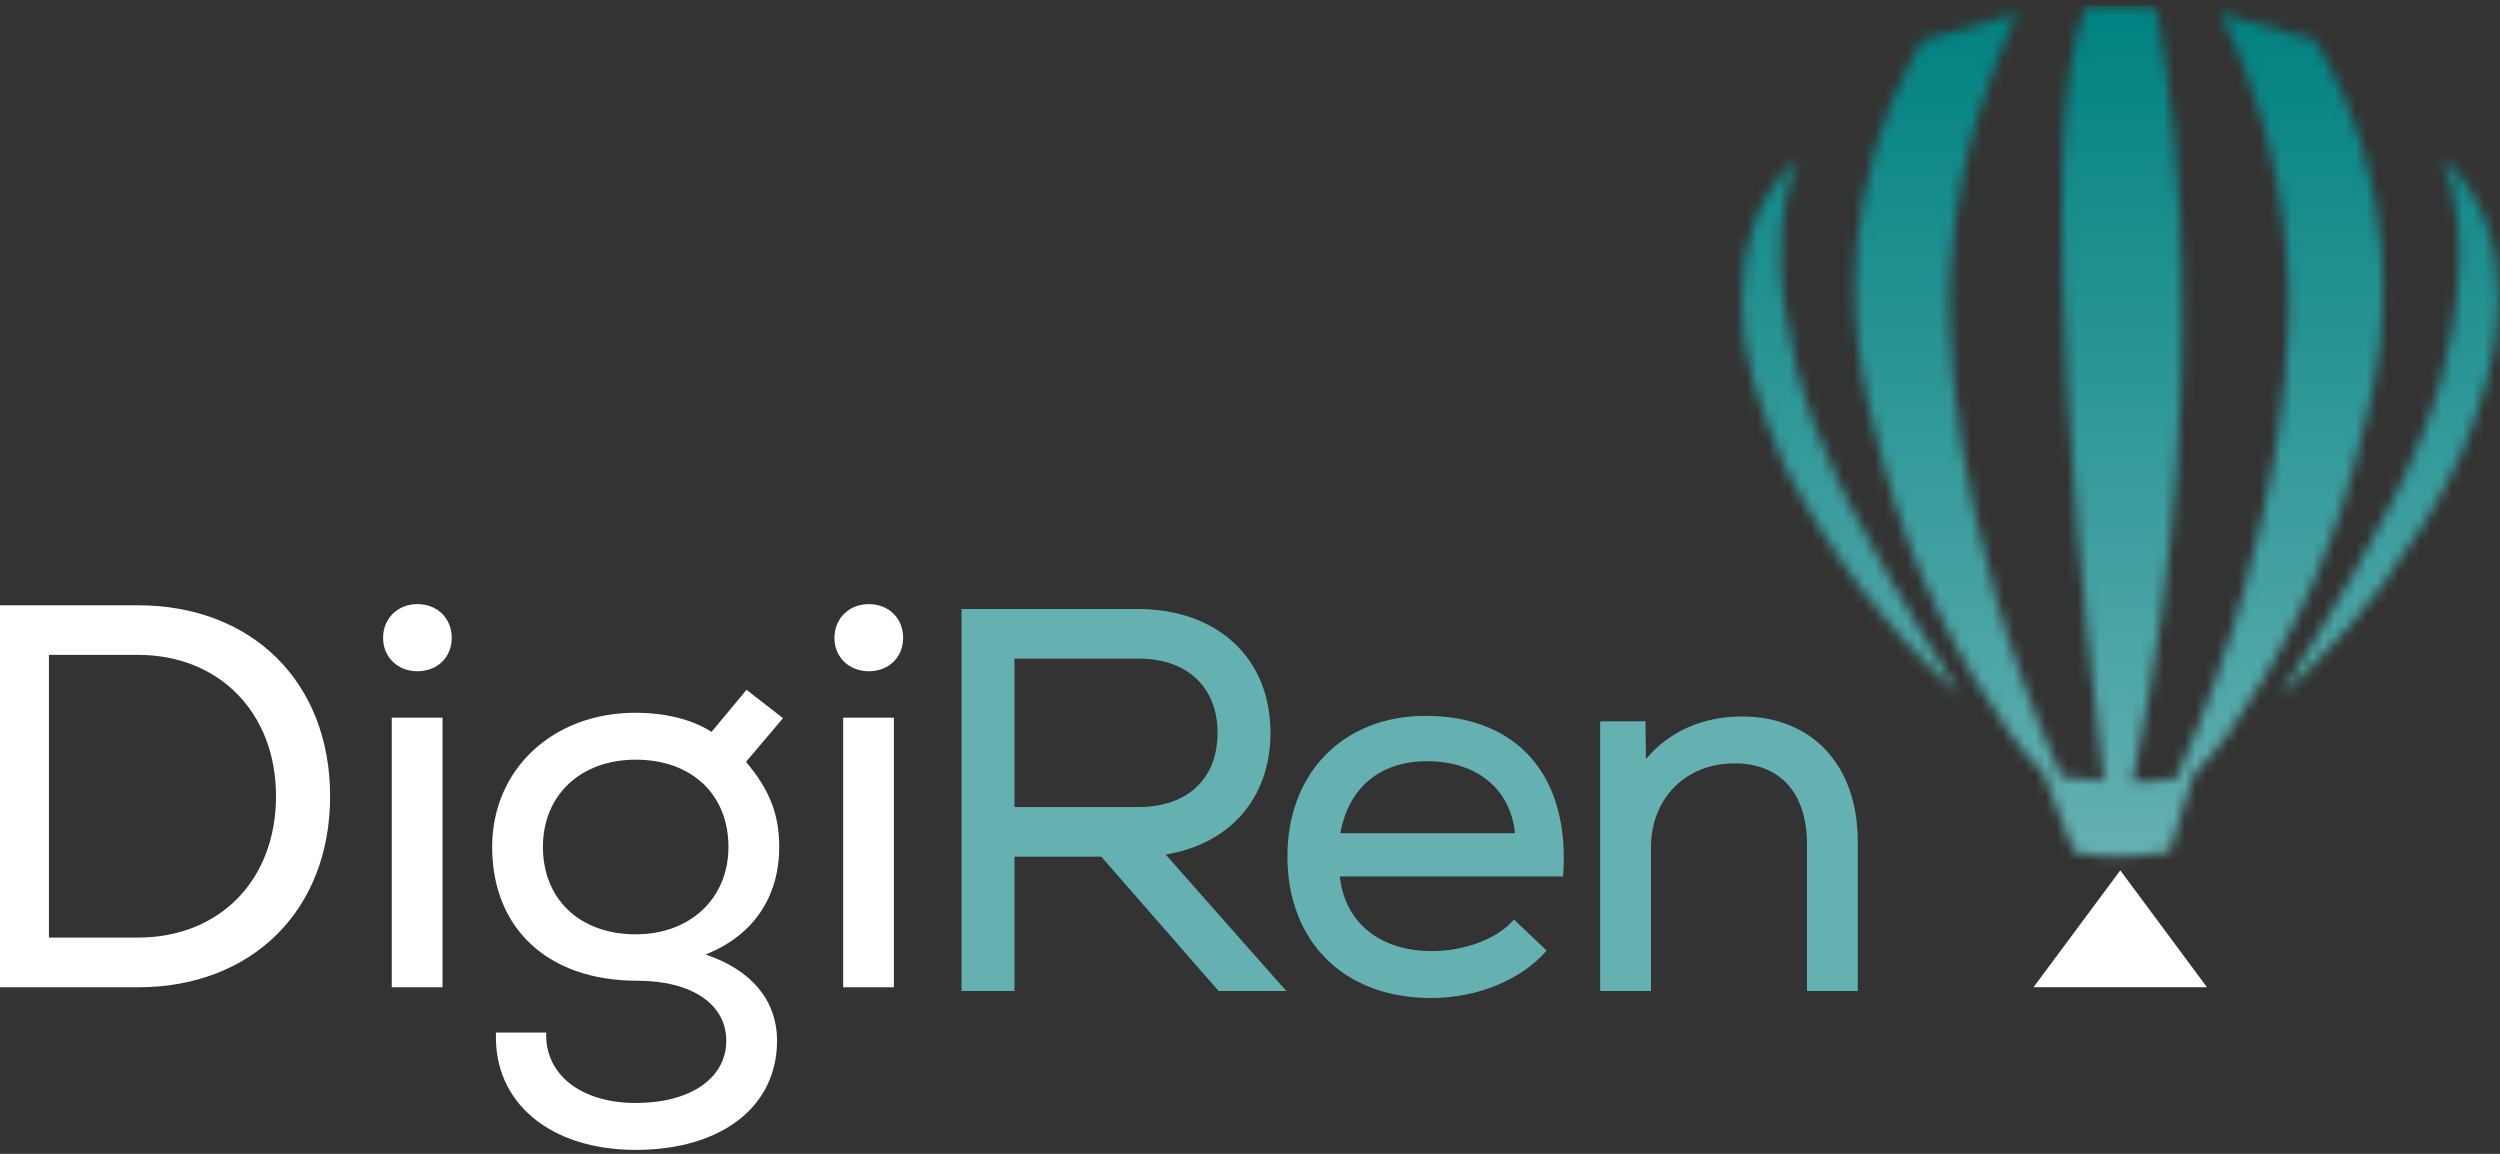
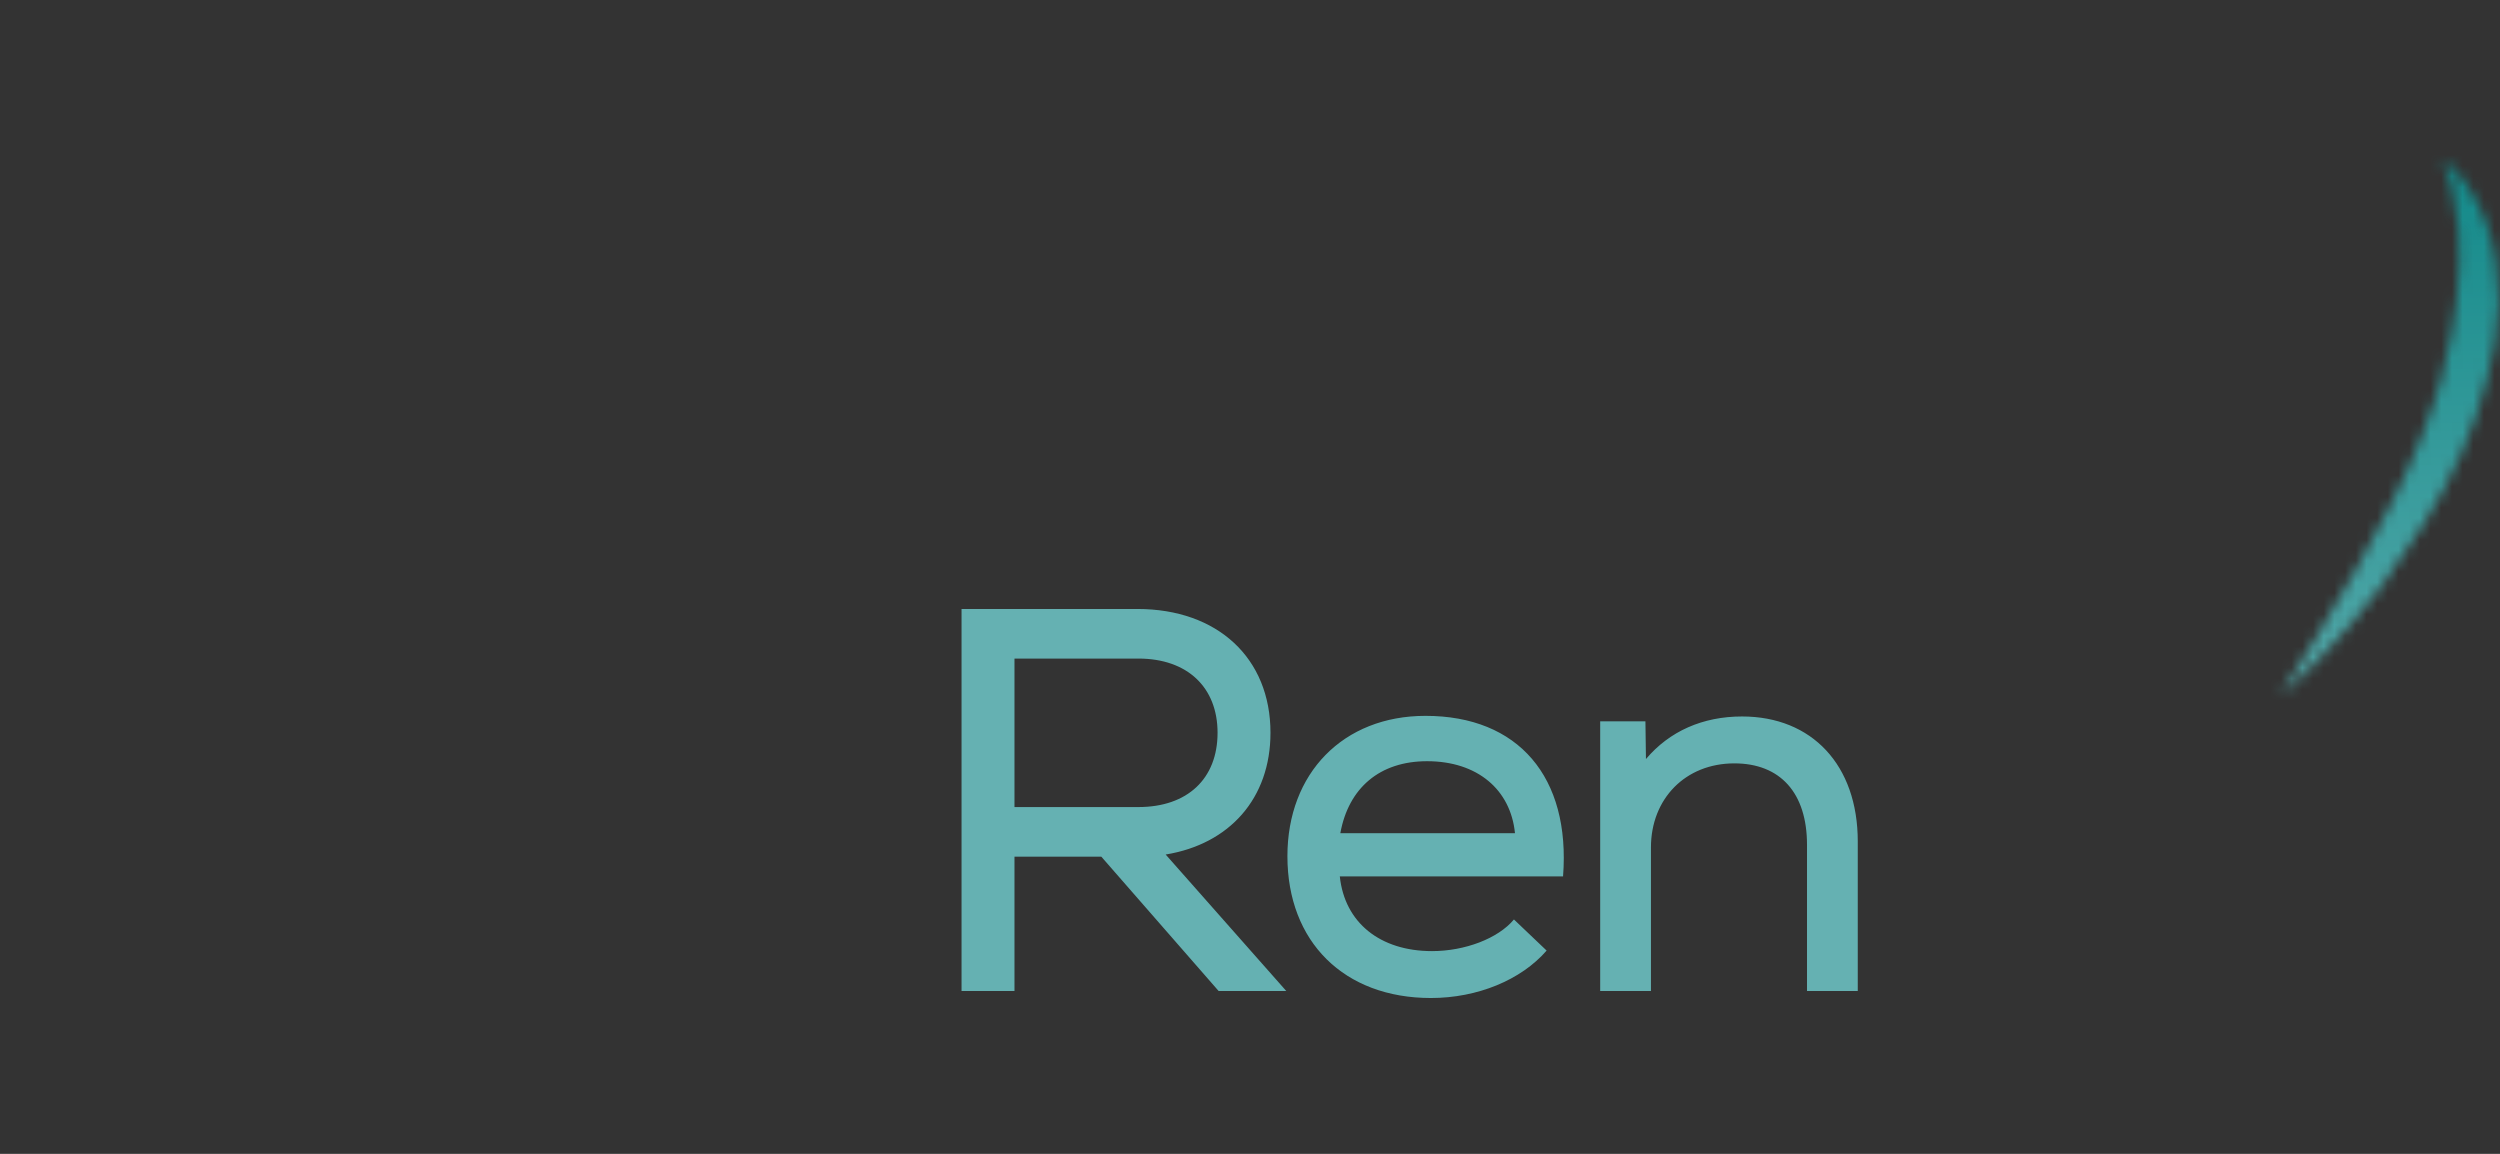
<svg xmlns="http://www.w3.org/2000/svg" width="234" height="108" viewBox="0 0 234 108" fill="none">
  <rect x="0" y="0" width="234" height="108" fill="#333333" stroke="none" />
  <g clip-path="url(#clip0_106_56)">
-     <path d="M-0.371 92.409H12.914C23.591 92.409 30.897 85.202 30.897 74.527C30.897 63.85 23.591 56.654 12.914 56.654H-0.371V92.409ZM4.581 87.757V61.296H12.914C20.522 61.296 25.835 66.716 25.835 74.527C25.835 82.347 20.58 87.757 12.914 87.757H4.581ZM36.669 92.409H41.421V67.171H36.669V92.409ZM35.856 59.712C35.856 61.499 37.225 62.83 39.069 62.83C40.956 62.83 42.283 61.499 42.283 59.712C42.283 57.878 40.956 56.547 39.069 56.547C37.225 56.547 35.856 57.878 35.856 59.712ZM59.5 107.629C67.524 107.629 72.731 103.598 72.731 97.412C72.731 93.633 70.331 90.777 66.038 89.34C70.438 87.609 72.934 84.036 72.934 79.275C72.934 76.264 72.069 73.971 69.827 71.309L73.293 67.22L69.875 64.568L66.6 68.502C64.765 67.326 62.258 66.716 59.452 66.716C51.738 66.716 46.066 72.029 46.066 79.275C46.066 86.94 51.331 91.794 59.607 91.794C64.765 91.794 67.979 93.992 67.979 97.412C67.979 100.936 64.61 103.239 59.5 103.239C54.39 103.239 50.973 100.577 51.127 96.644H46.425C46.172 103.191 51.486 107.629 59.5 107.629ZM50.817 79.275C50.817 74.429 54.342 71.106 59.5 71.106C64.765 71.106 68.183 74.381 68.183 79.275C68.183 84.084 64.61 87.453 59.5 87.453C54.293 87.453 50.817 84.181 50.817 79.275ZM78.92 92.409H83.668V67.171H78.92V92.409ZM78.102 59.712C78.102 61.499 79.473 62.83 81.32 62.83C83.203 62.83 84.534 61.499 84.534 59.712C84.534 57.878 83.203 56.547 81.32 56.547C79.473 56.547 78.102 57.878 78.102 59.712Z" fill="white" />
    <path d="M90 92.755H94.955V80.186H103.085L114.061 92.755H120.393L109.106 79.983C115.082 79.01 118.917 74.728 118.917 68.587C118.917 61.594 113.964 57 106.454 57H90V92.755ZM94.955 75.541V61.642H106.551C111.158 61.642 113.964 64.352 113.964 68.587C113.964 72.879 111.158 75.541 106.551 75.541H94.955ZM133.934 93.414C138.278 93.414 142.367 91.734 144.764 88.975L141.705 86.062C140.219 87.848 137.102 89.024 134.04 89.024C129.185 89.024 125.861 86.372 125.406 82.031H146.302C147.019 72.725 142.112 67.004 133.429 67.004C125.716 67.004 120.502 72.376 120.502 80.138C120.502 88.162 125.812 93.414 133.934 93.414ZM125.454 77.99C126.223 73.755 129.137 71.249 133.575 71.249C138.278 71.249 141.395 73.901 141.802 77.99H125.454ZM149.778 92.755H154.529V79.32C154.529 74.776 157.743 71.452 162.336 71.452C166.629 71.452 169.136 74.211 169.136 79.069V92.755H173.887V78.759C173.887 71.607 169.595 67.062 163.056 67.062C159.374 67.062 156.266 68.441 154.061 71.045L154.012 67.518H149.778V92.755Z" fill="#65B1B2" />
-     <path d="M198.459 81.465L190.339 92.403H206.571L198.459 81.465Z" fill="white" />
+     <path d="M198.459 81.465L190.339 92.403L198.459 81.465Z" fill="white" />
    <mask id="mask0_106_56" style="mask-type:luminance" maskUnits="userSpaceOnUse" x="213" y="14" width="21" height="52">
      <path d="M229.192 16.541C229.274 16.871 229.357 17.119 229.44 17.367C229.523 17.698 229.605 17.946 229.605 18.194C229.853 19.352 230.019 20.427 230.101 21.502C230.267 23.735 230.184 25.885 229.936 28.035C229.688 30.267 229.274 32.417 228.696 34.568C228.613 34.816 228.613 35.064 228.53 35.394L228.282 36.139C228.117 36.718 227.951 37.214 227.786 37.792L227.207 39.364C227.042 39.86 226.794 40.356 226.628 40.935C224.974 45.152 222.824 49.204 220.592 53.173C218.359 57.225 215.878 61.194 213.397 65.164C216.953 62.021 220.096 58.548 222.99 54.745C224.396 52.843 225.719 50.858 226.959 48.873C227.29 48.377 227.538 47.798 227.869 47.302C228.199 46.806 228.447 46.227 228.778 45.731L229.522 44.16L229.936 43.333L230.349 42.506C231.342 40.273 232.169 37.958 232.748 35.642C233.409 33.244 233.823 30.846 233.905 28.283C233.905 25.802 233.574 23.321 232.748 20.923C232.334 19.766 231.755 18.608 231.094 17.616C230.928 17.367 230.763 17.119 230.598 16.871C230.349 16.623 230.184 16.375 229.936 16.127C229.522 15.631 229.109 15.217 228.613 14.887C228.861 15.466 229.026 16.044 229.192 16.541Z" fill="white" />
    </mask>
    <g mask="url(#mask0_106_56)">
      <path d="M-60.562 141.074V-32.58H286.747V141.074H-60.562Z" fill="url(#paint0_linear_106_56)" />
    </g>
    <mask id="mask1_106_56" style="mask-type:luminance" maskUnits="userSpaceOnUse" x="163" y="14" width="21" height="52">
-       <path d="M166.925 16.127C166.759 16.375 166.594 16.623 166.346 16.871C166.18 17.119 166.015 17.367 165.85 17.616C165.105 18.608 164.609 19.766 164.196 20.923C163.369 23.321 163.038 25.802 163.038 28.283C163.038 30.846 163.452 33.244 164.113 35.642C164.775 37.958 165.602 40.273 166.594 42.506L166.925 43.333L167.338 44.16L168.165 45.731C168.413 46.227 168.744 46.806 169.075 47.302C169.323 47.798 169.653 48.377 169.984 48.873C171.225 50.858 172.548 52.843 173.954 54.745C176.848 58.548 179.99 62.021 183.546 65.164C181.065 61.194 178.584 57.225 176.352 53.173C174.036 49.204 171.969 45.152 170.315 40.935C170.067 40.356 169.902 39.86 169.653 39.364L169.157 37.792C168.992 37.214 168.827 36.718 168.661 36.139L168.413 35.394C168.33 35.064 168.248 34.816 168.165 34.568C167.669 32.417 167.255 30.267 166.925 28.035C166.677 25.885 166.594 23.735 166.759 21.502C166.842 20.427 167.007 19.352 167.255 18.194C167.338 17.946 167.421 17.698 167.503 17.367C167.586 17.119 167.586 16.871 167.669 16.541C167.917 16.044 168.082 15.466 168.33 14.887C167.834 15.217 167.338 15.631 166.925 16.127Z" fill="white" />
-     </mask>
+       </mask>
    <g mask="url(#mask1_106_56)">
      <path d="M-60.562 141.074V-32.58H286.746V141.074H-60.562Z" fill="url(#paint1_linear_106_56)" />
    </g>
    <mask id="mask2_106_56" style="mask-type:luminance" maskUnits="userSpaceOnUse" x="173" y="0" width="51" height="81">
-       <path d="M195.287 0.5C189.829 12.49 195.7 63.429 196.941 73.104C195.37 73.021 193.964 72.856 192.971 72.691C187.266 60.039 184.868 49.206 183.627 41.681C182.056 31.758 182.47 25.887 182.635 24.233C183.379 14.062 186.521 6.123 188.837 1.244C185.86 2.071 182.883 2.981 179.906 3.808C178.004 7.115 175.523 12.242 174.366 18.858C172.546 28.863 174.448 36.637 176.185 43.004C178.914 53.589 183.627 62.189 188.175 68.721C189.168 70.044 190.243 71.368 191.4 72.525H191.318L194.129 79.719C198.098 80.712 203.06 79.719 203.06 79.719L205.293 72.525C206.45 71.368 207.525 70.044 208.518 68.721C213.066 62.189 217.779 53.589 220.508 43.004C222.245 36.637 224.147 28.863 222.327 18.858C221.17 12.242 218.689 7.115 216.787 3.808C213.81 2.981 210.833 2.071 207.856 1.244C210.254 6.123 213.314 14.062 214.058 24.233C214.223 25.887 214.637 31.758 213.066 41.681C211.825 49.206 209.345 60.121 203.722 72.856C202.398 73.104 200.993 73.187 199.587 73.187C208.683 30.021 201.737 0.5 201.737 0.5H195.287Z" fill="white" />
-     </mask>
+       </mask>
    <g mask="url(#mask2_106_56)">
-       <path d="M-60.565 141.078V-32.576H286.743V141.078H-60.565Z" fill="url(#paint2_linear_106_56)" />
-     </g>
+       </g>
  </g>
  <defs>
    <linearGradient id="paint0_linear_106_56" x1="223.642" y1="80.348" x2="223.642" y2="0.422" gradientUnits="userSpaceOnUse">
      <stop stop-color="#65B1B2" />
      <stop offset="1" stop-color="#008181" />
    </linearGradient>
    <linearGradient id="paint1_linear_106_56" x1="173.275" y1="80.348" x2="173.275" y2="0.422" gradientUnits="userSpaceOnUse">
      <stop stop-color="#65B1B2" />
      <stop offset="1" stop-color="#008181" />
    </linearGradient>
    <linearGradient id="paint2_linear_106_56" x1="198.346" y1="80.352" x2="198.346" y2="0.426" gradientUnits="userSpaceOnUse">
      <stop stop-color="#65B1B2" />
      <stop offset="1" stop-color="#008181" />
    </linearGradient>
    <clipPath id="clip0_106_56">
      <rect width="234.02" height="107.5" fill="white" transform="translate(0 0.5)" />
    </clipPath>
  </defs>
</svg>